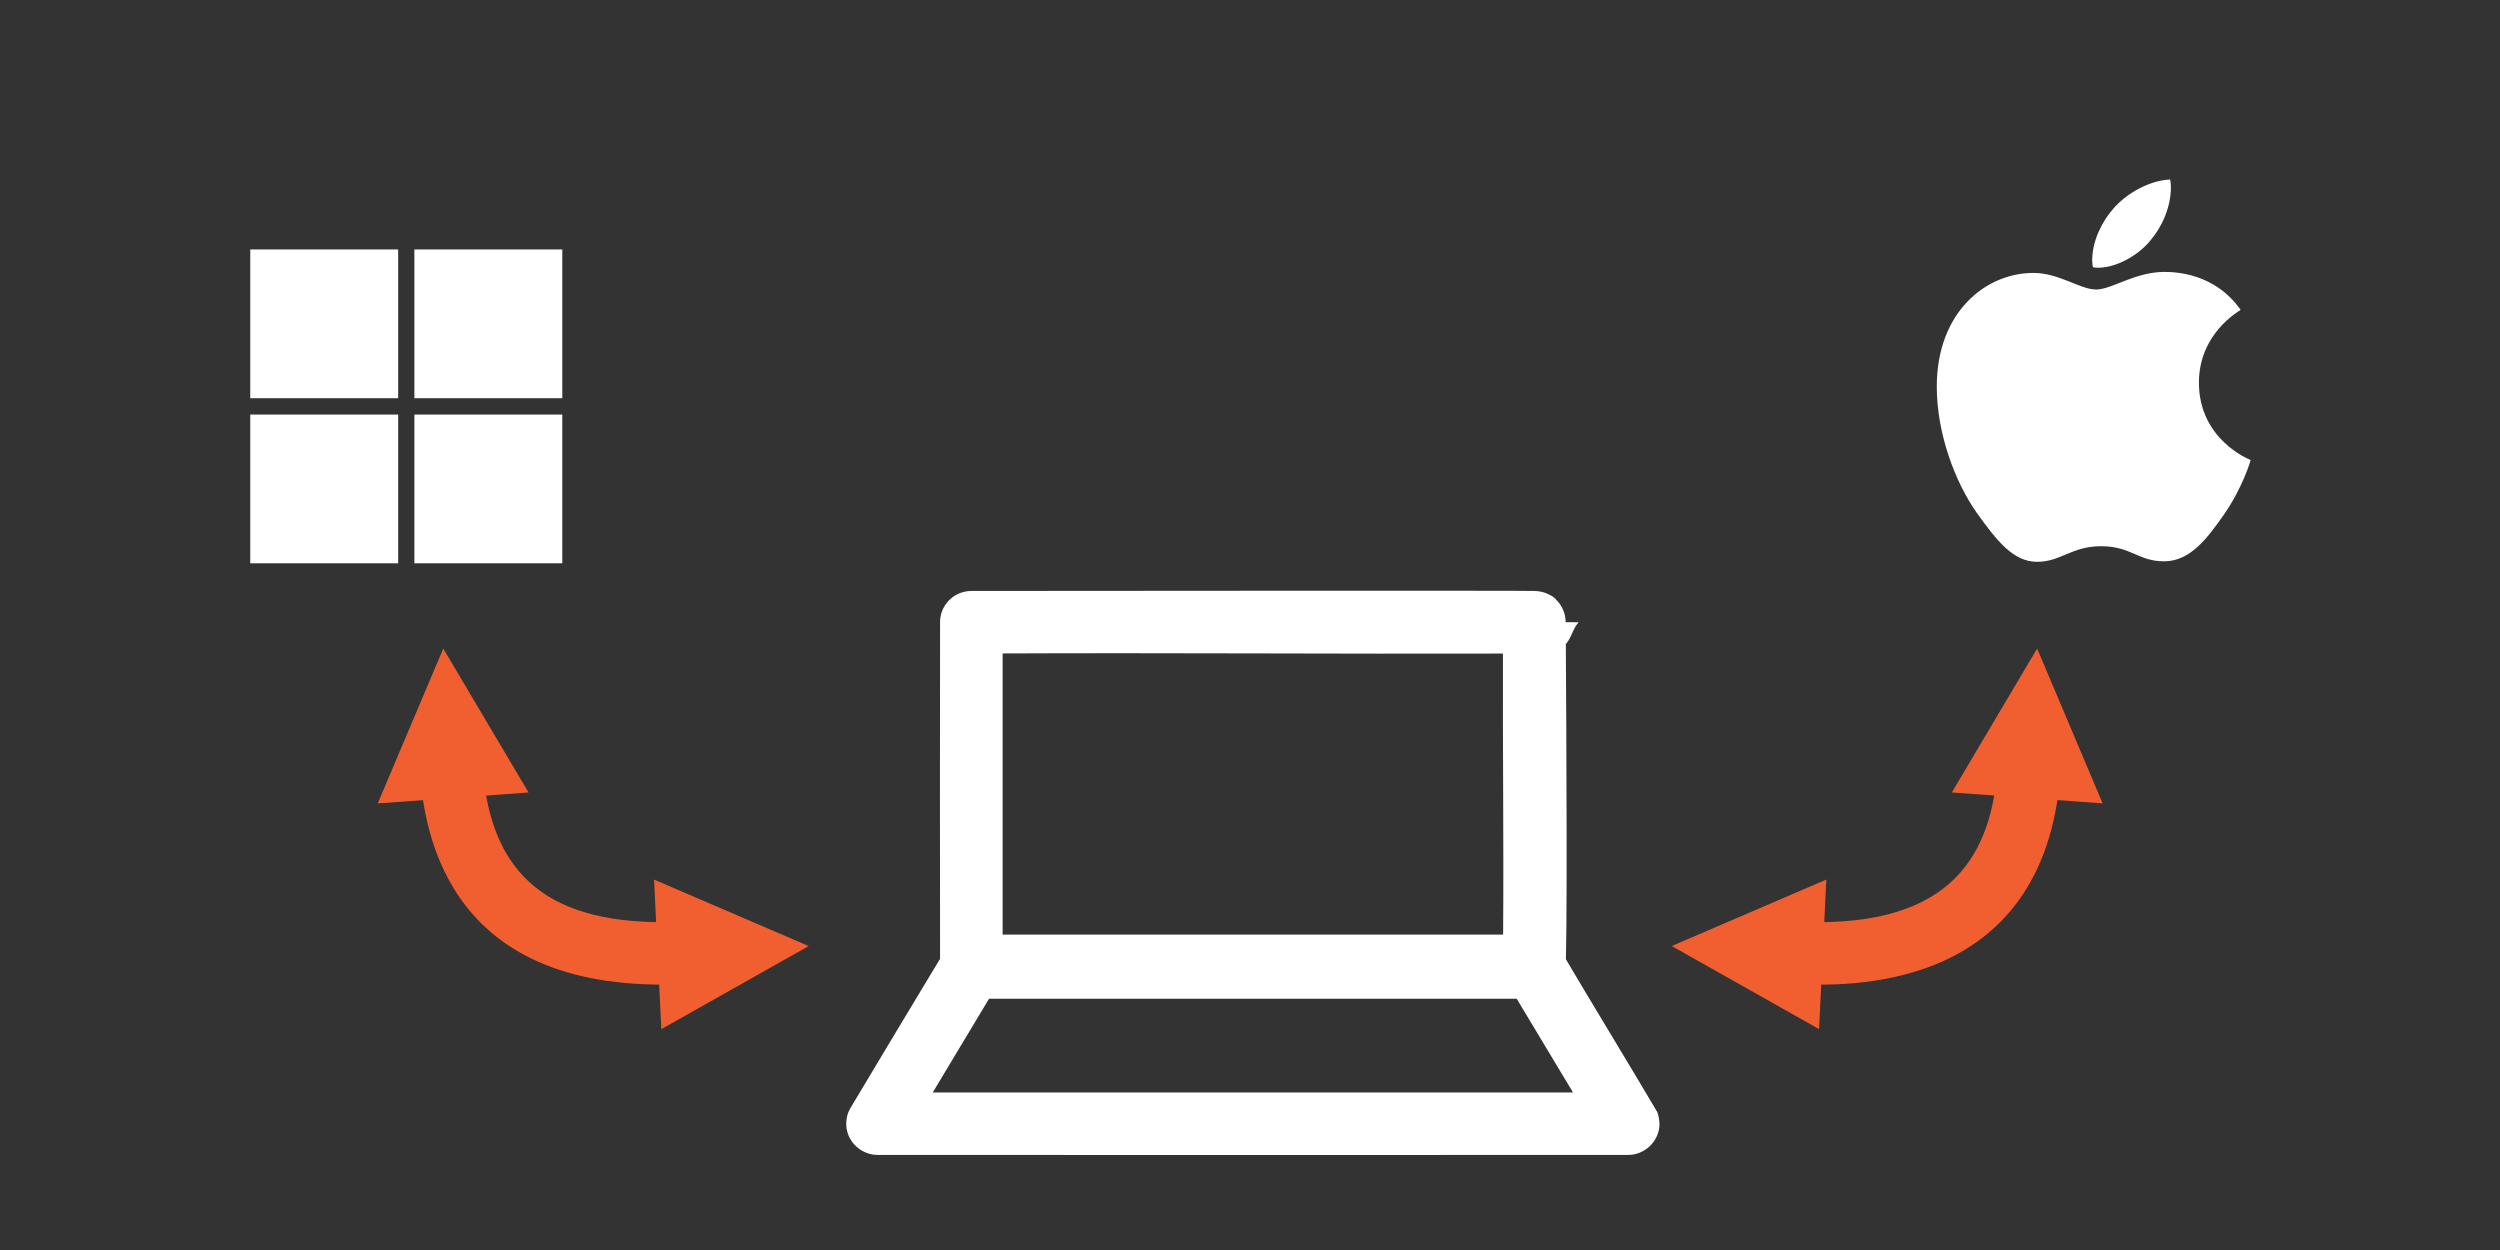
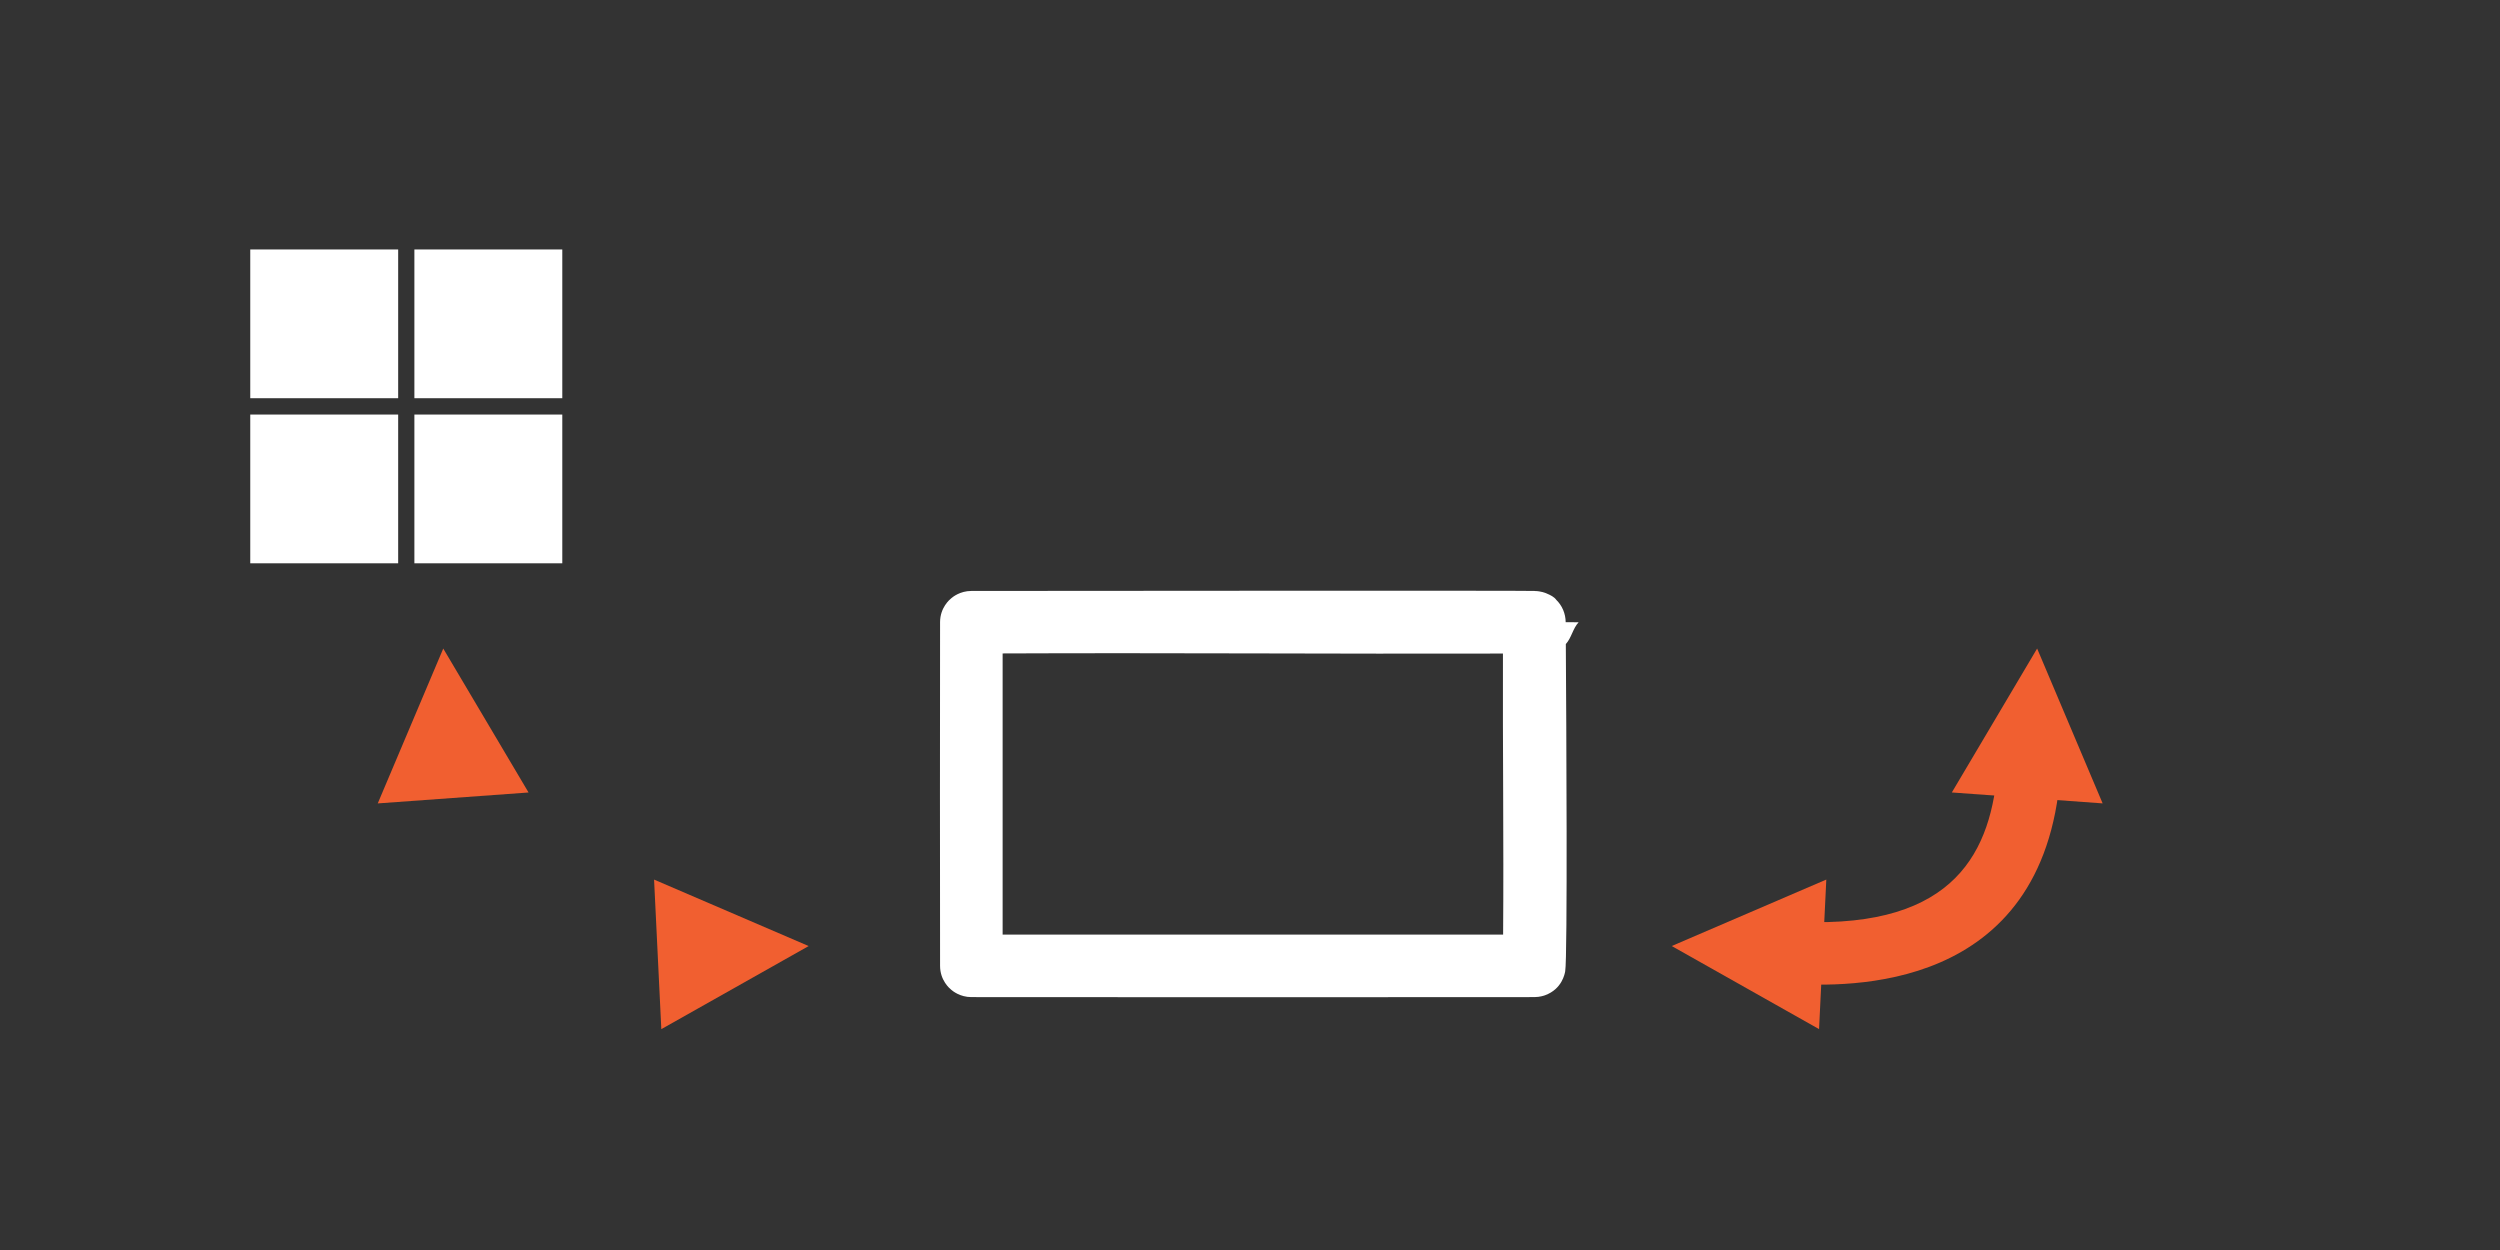
<svg xmlns="http://www.w3.org/2000/svg" width="100%" height="100%" viewBox="0 0 400 200" version="1.1" xml:space="preserve" style="fill-rule:evenodd;clip-rule:evenodd;stroke-linejoin:round;stroke-miterlimit:2;">
  <rect x="0" y="0" width="400" height="200" fill="#333333" stroke="none" />
  <g transform="matrix(1,0,0,1,-410,-1220)">
    <g id="tools" transform="matrix(1.99,0,0,0.971,250.803,1101.55)">
      <rect x="80" y="122" width="201" height="206" style="fill:none;" />
      <g transform="matrix(0.503,0,0,0.99,-63.223,-1025.66)">
        <path d="M535.023,1266.44C535.103,1279.24 535.315,1318.6 534.924,1320.9C534.855,1321.31 534.423,1323.86 531.71,1324.89C531.58,1324.94 530.884,1325.2 530,1325.2C500,1325.23 470,1325.23 440,1325.2C438.178,1325.2 436.996,1324.17 436.786,1323.98C436.527,1323.76 435.003,1322.43 435,1320C434.975,1300.93 434.975,1281.87 435,1262.8C435.003,1260.37 436.527,1259.04 436.786,1258.82C436.996,1258.63 438.178,1257.6 440,1257.6C447.201,1257.59 529.641,1257.52 530.01,1257.6C530.021,1257.6 530.033,1257.61 530.044,1257.61C531.039,1257.62 531.761,1257.93 531.941,1258.01C531.945,1258.01 531.949,1258.01 531.953,1258.02C532.529,1258.27 533.156,1258.57 533.512,1259.1C533.916,1259.51 534.316,1260.06 534.605,1260.78C534.858,1261.41 534.995,1262.11 535,1262.79C535,1262.79 535,1262.8 535,1262.8L537.071,1262.81C536.147,1263.83 535.932,1265.41 535.023,1266.44ZM524.973,1268.02C498.315,1268.1 471.657,1267.88 445,1268L445,1314.8L525,1314.8C525.114,1299.21 524.92,1283.61 524.973,1268.02Z" style="fill:white;" />
      </g>
      <g transform="matrix(0.503,0,0,0.495,-63.223,-346.254)">
-         <path d="M534.287,1262.65C539.353,1280.55 544.581,1298.26 549.647,1316.16C549.728,1316.45 550.084,1318.98 549.97,1321.13C549.698,1326.3 547.517,1330.4 545,1330.4C505,1330.44 465,1330.44 425,1330.4C422.791,1330.4 420.77,1327.18 420.183,1322.79C420.099,1322.16 419.608,1318.5 420.713,1314.65C425.694,1297.29 430.692,1279.96 435.713,1262.65C435.916,1261.95 437.176,1257.61 440,1257.6C470,1257.55 500,1257.55 530,1257.6C531.319,1257.6 532.286,1258.74 532.463,1258.95C532.712,1259.24 532.966,1259.54 533.171,1259.96C533.579,1260.79 533.88,1261.82 534.287,1262.65ZM527.169,1278.4L442.831,1278.4L433.831,1309.6L536.169,1309.6L527.169,1278.4Z" style="fill:white;" />
-       </g>
+         </g>
      <g transform="matrix(0.122,-0.195,0.021,0.054,198.576,230.045)">
        <g transform="matrix(2.562,9.226,-1.999,11.827,-394.883,-3417.67)">
          <path d="M291.474,140.822L266.831,151.439L290.11,164.783L291.474,140.822Z" style="fill:rgb(241,95,48);" />
          <path d="M311.53,126.895L325.28,103.853L335.463,128.678L311.53,126.895Z" style="fill:rgb(241,95,48);" />
          <path d="M318.868,122.619C319.046,121.986 319.107,121.308 319.405,120.722C319.838,119.867 320.478,119.316 320.594,119.216C322.166,117.862 323.91,117.991 324.215,118.013C324.521,118.036 326.28,118.166 327.637,119.741C328.054,120.225 328.388,120.799 328.59,121.406C328.993,122.618 328.903,122.642 328.797,123.914C325.854,159.195 294.482,157.991 285.725,157.522C285.419,157.506 283.663,157.412 282.274,155.855C281.848,155.377 281.504,154.81 281.292,154.206C281.189,153.913 280.593,152.222 281.512,150.33C281.644,150.059 282.402,148.497 284.323,147.821C285.752,147.318 285.789,147.524 287.301,147.588C312.009,148.651 317.788,136.235 318.868,122.619Z" style="fill:rgb(241,95,48);" />
        </g>
      </g>
      <g transform="matrix(-0.122,-0.195,-0.021,0.054,160.852,230.045)">
        <g transform="matrix(-2.562,-9.226,-1.999,11.827,621.862,243.809)">
          <path d="M106.743,164.783L130.022,151.439L105.379,140.822L106.743,164.783Z" style="fill:rgb(241,95,48);" />
          <path d="M61.39,128.678L71.574,103.853L85.323,126.895L61.39,128.678Z" style="fill:rgb(241,95,48);" />
-           <path d="M72.629,118.014C72.934,117.991 74.685,117.861 76.259,119.216C76.744,119.634 77.159,120.151 77.449,120.722C78.108,122.021 77.927,122.08 78.062,123.53C79.75,141.741 90.569,148.606 110.585,147.537C112.636,147.427 113.951,148.601 114.178,148.803C114.655,149.229 115.062,149.754 115.341,150.33C116.26,152.222 115.665,153.913 115.562,154.206C114.885,156.128 113.324,156.886 113.053,157.017C111.888,157.583 111.851,157.488 110.558,157.553C73.028,159.432 68.836,133.799 68.015,123.384C67.991,123.078 67.852,121.324 69.216,119.741C70.572,118.167 72.323,118.037 72.629,118.014Z" style="fill:rgb(241,95,48);" />
        </g>
      </g>
      <g id="Apple_logo_black.svg" transform="matrix(0.031,0,0,0.063,248.336,183.069)">
        <g transform="matrix(1,0,0,1,-407,-500)">
          <clipPath id="_clip1">
-             <rect x="0" y="0" width="814" height="1000" />
-           </clipPath>
+             </clipPath>
          <g clip-path="url(#_clip1)">
            <path d="M788.1,340.9C782.3,345.4 679.9,403.1 679.9,531.4C679.9,679.8 810.2,732.3 814.1,733.6C813.5,736.8 793.4,805.5 745.4,875.5C702.6,937.1 657.9,998.6 589.9,998.6C521.9,998.6 504.4,959.1 425.9,959.1C349.4,959.1 322.2,999.9 260,999.9C197.8,999.9 154.4,942.9 104.5,872.9C46.7,790.7 0,663 0,541.8C0,347.4 126.4,244.3 250.8,244.3C316.9,244.3 372,287.7 413.5,287.7C453,287.7 514.6,241.7 589.8,241.7C618.3,241.7 720.7,244.3 788.1,340.9ZM554.1,159.4C585.2,122.5 607.2,71.3 607.2,20.1C607.2,13 606.6,5.8 605.3,-0C554.7,1.9 494.5,33.7 458.2,75.8C429.7,108.2 403.1,159.4 403.1,211.3C403.1,219.1 404.4,226.9 405,229.4C408.2,230 413.4,230.7 418.6,230.7C464,230.7 521.1,200.3 554.1,159.4Z" style="fill:white;fill-rule:nonzero;" />
          </g>
        </g>
      </g>
      <g id="windows-white-icon.svg" transform="matrix(0.049,0,0,0.101,112.664,188.951)">
        <g transform="matrix(1,0,0,1,-256,-256.013)">
          <path d="M269.312,512.025L512,512.025L512,269.337L269.312,269.337L269.312,512.025ZM0,512.025L242.688,512.025L242.688,269.337L0,269.337L0,512.025ZM269.312,242.688L512,242.688L512,0L269.312,0L269.312,242.688ZM0,242.688L242.688,242.688L242.688,0L0,0L0,242.688Z" style="fill:white;fill-rule:nonzero;" />
        </g>
      </g>
    </g>
  </g>
</svg>